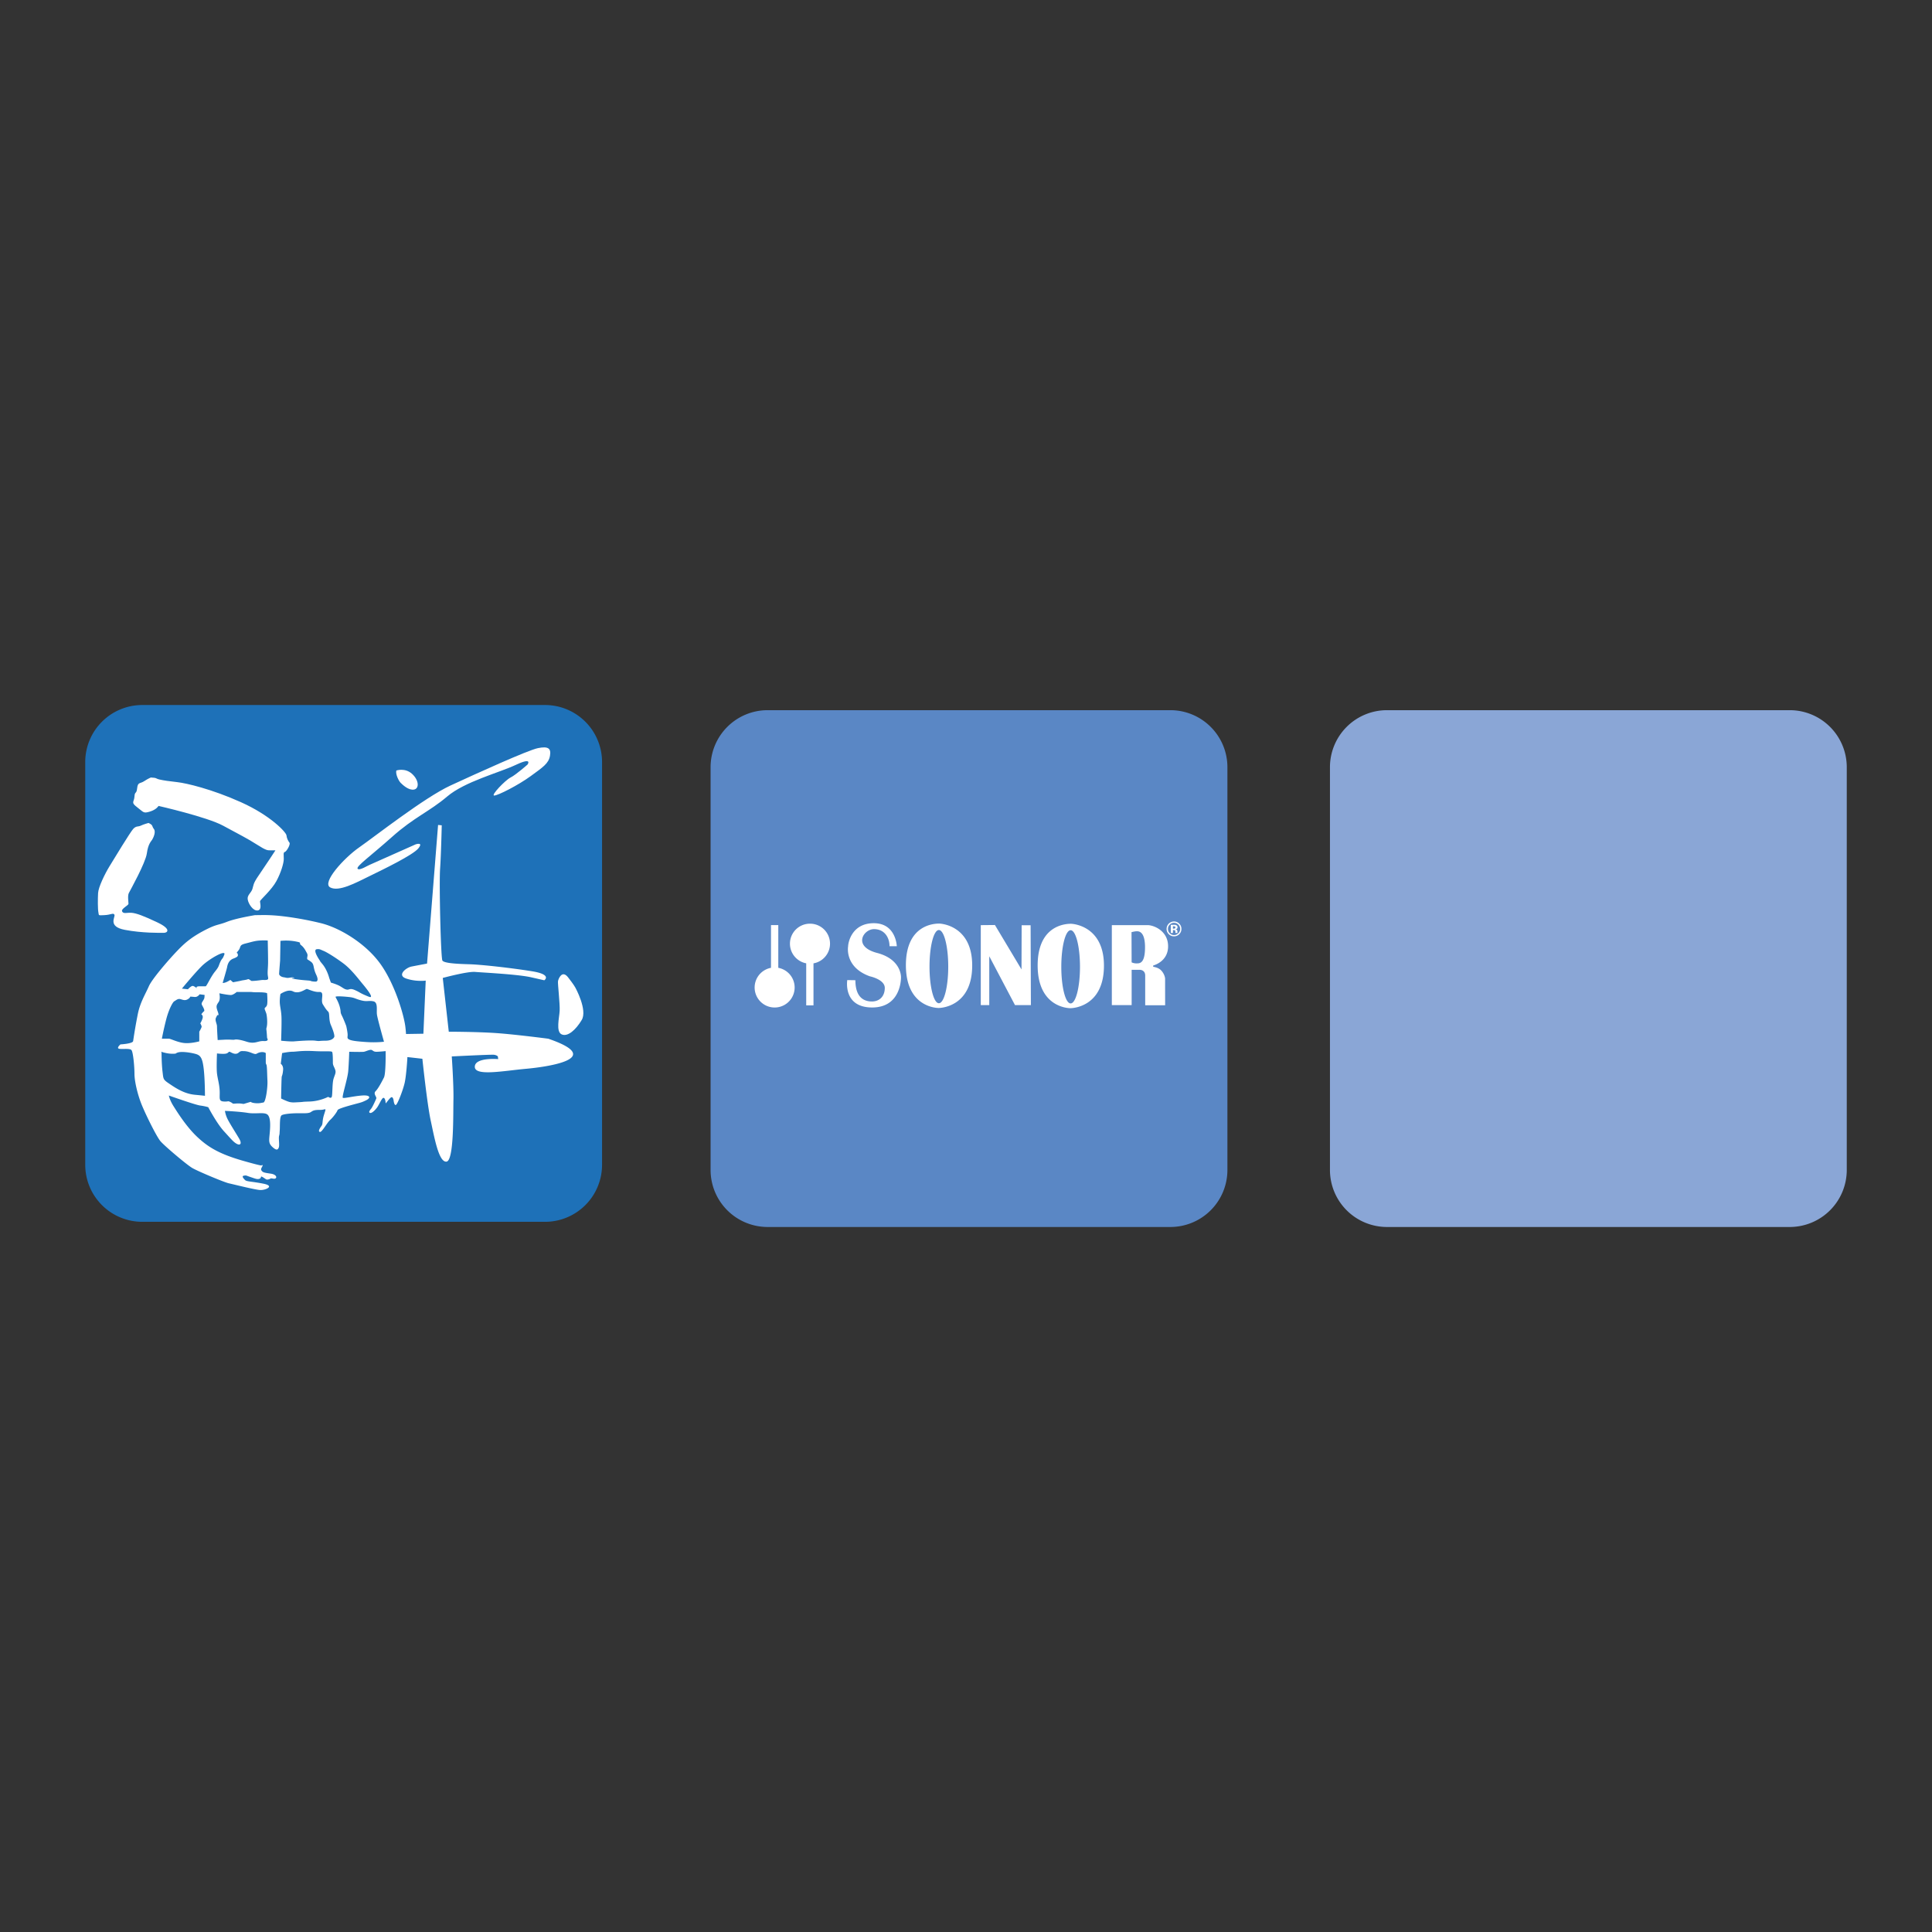
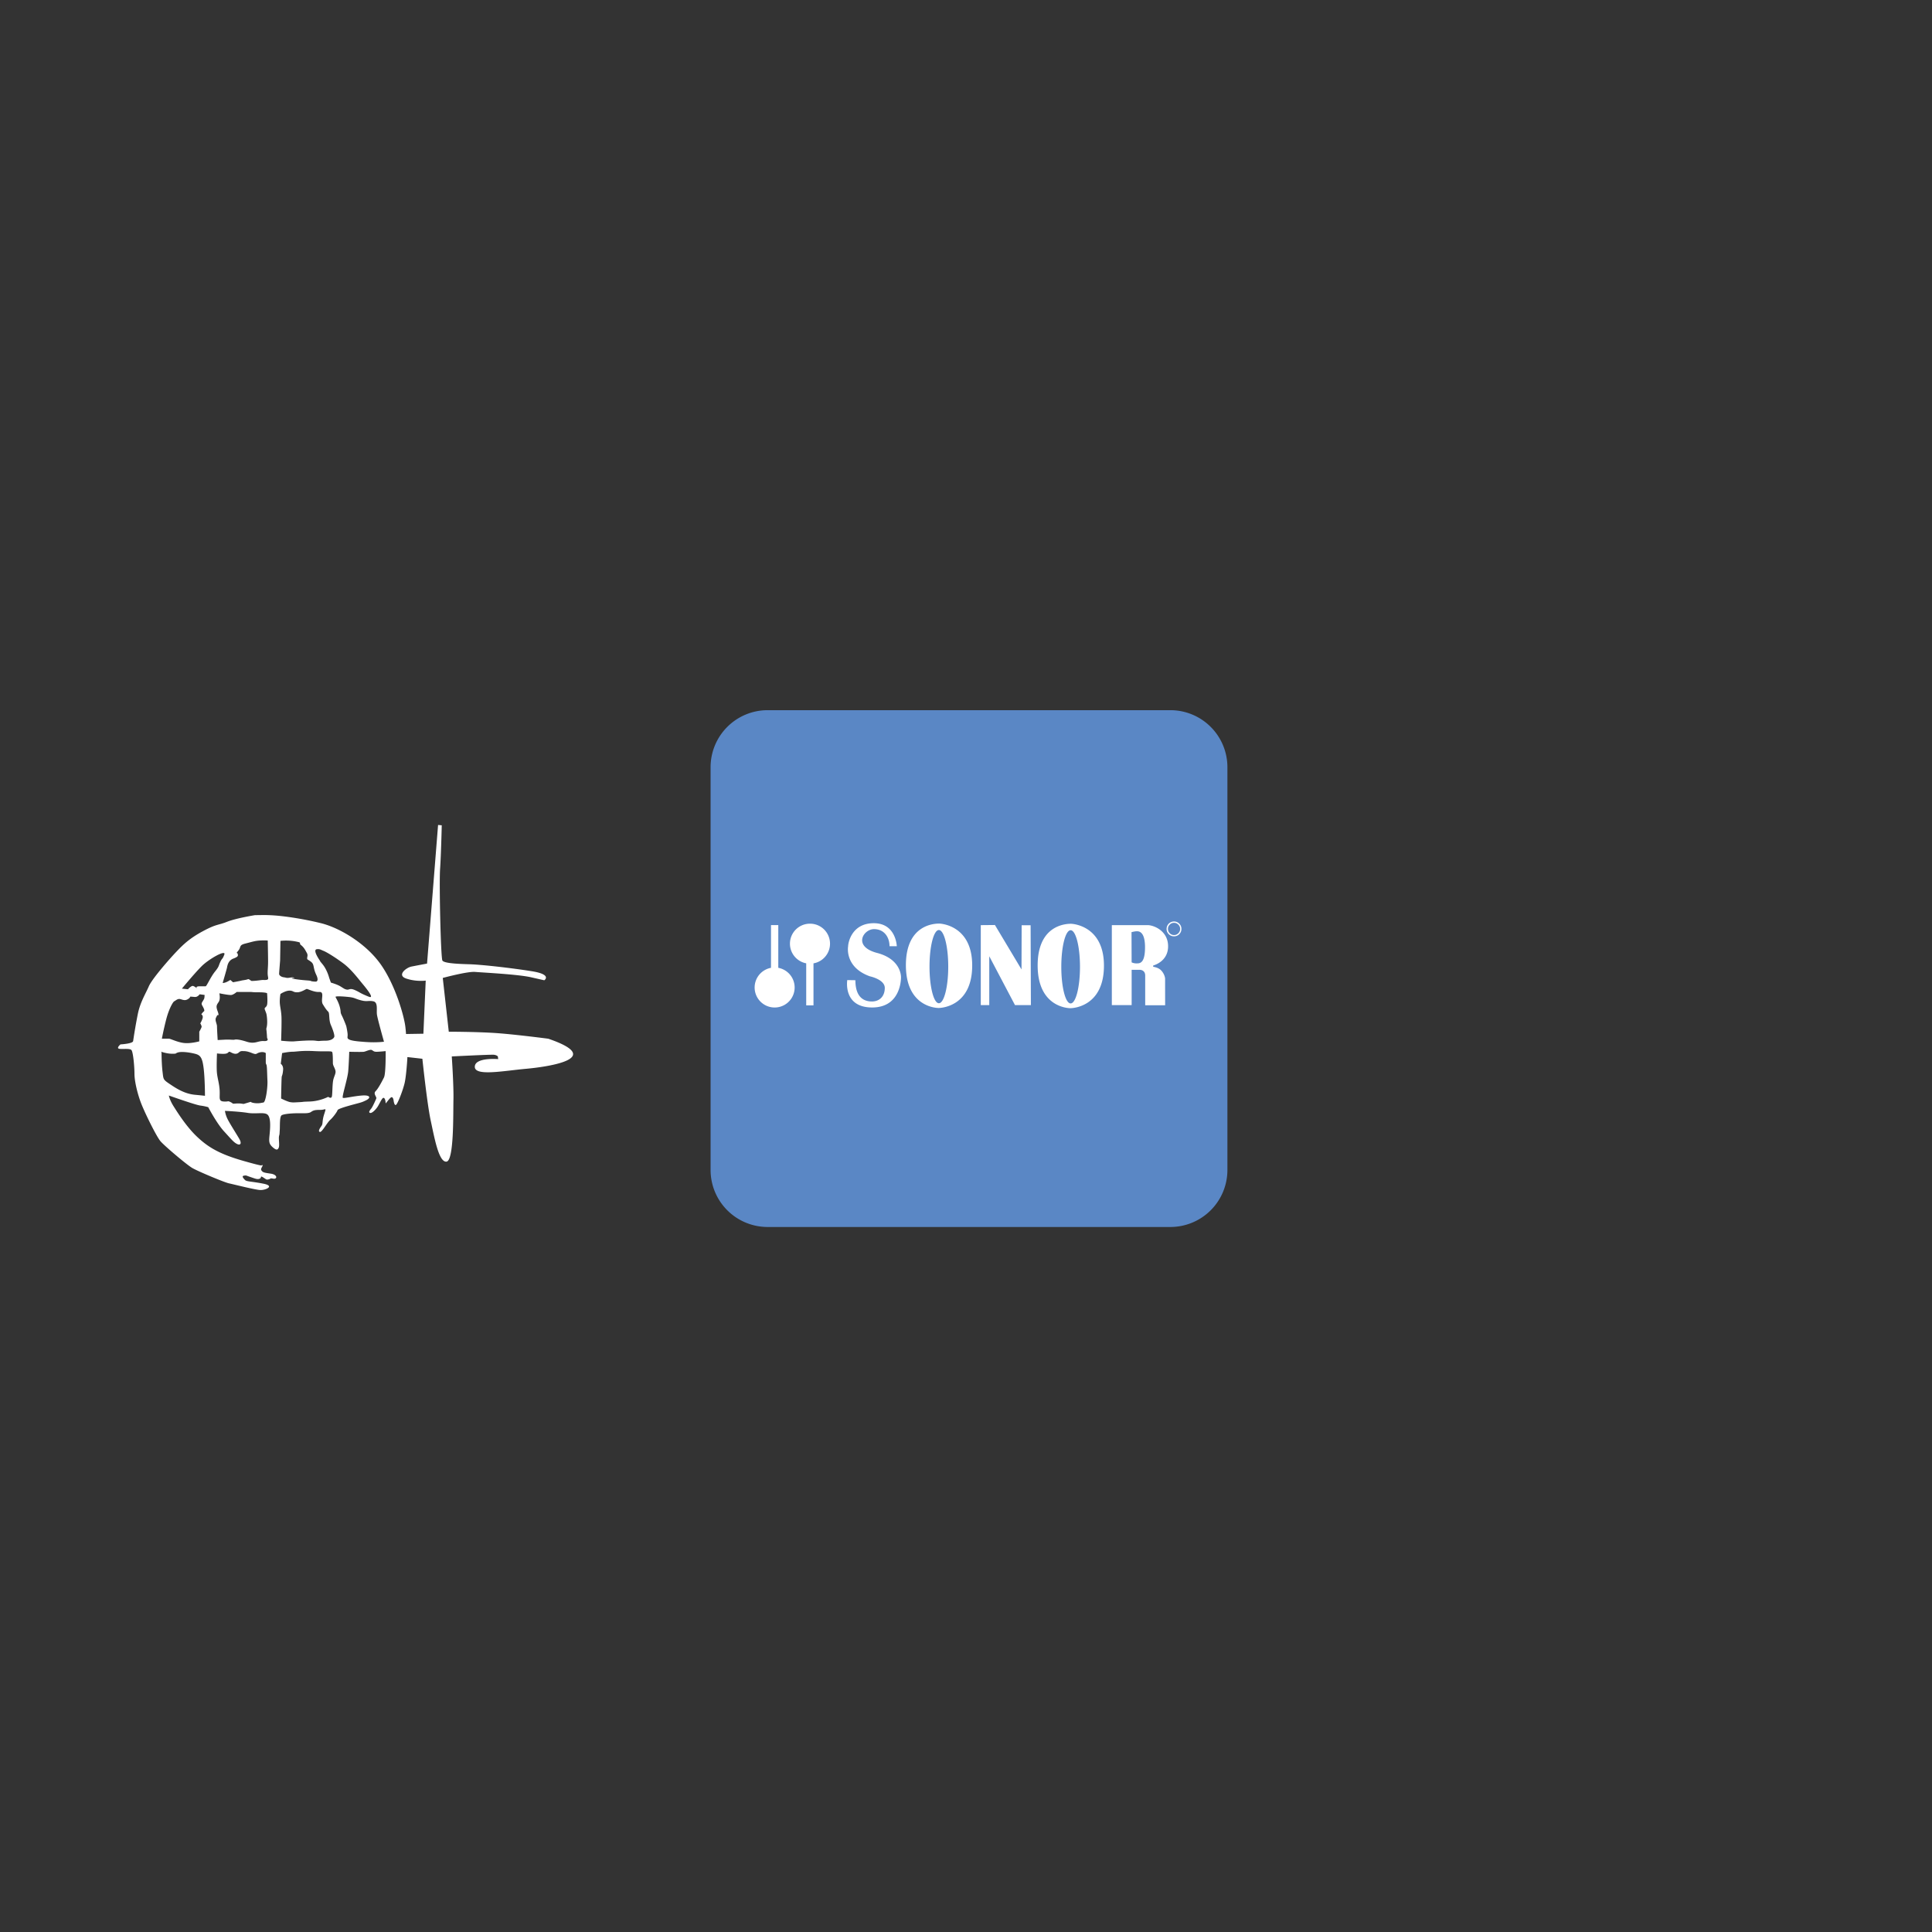
<svg xmlns="http://www.w3.org/2000/svg" width="2500" height="2500" viewBox="0 0 192.756 192.756">
  <rect x="0" y="0" width="192.756" height="192.756" fill="#333333" stroke="none" />
  <g fill-rule="evenodd" clip-rule="evenodd">
    <path fill="#fff" fill-opacity="0" d="M0 0h192.756v192.756H0V0z" />
    <path d="M122.459 116.725a5.692 5.692 0 0 1-5.693 5.692H76.588a5.692 5.692 0 0 1-5.693-5.692V76.547a5.692 5.692 0 0 1 5.693-5.692h40.178a5.692 5.692 0 0 1 5.693 5.692v40.178z" fill="#5a87c5" />
    <path d="M77.65 96.56v-4.263h-.727v4.263a1.996 1.996 0 1 0 .727 0zM80.811 92.156a1.995 1.995 0 0 0-.375 3.955v4.195h.726v-4.192a1.994 1.994 0 0 0-.351-3.958zM87.506 95.074c-2.457-.644-1.369-2.374-.308-2.374 1.062 0 1.55.852 1.55 1.704h.726s-.071-2.296-2.295-2.296c-2.227 0-2.562 1.983-2.562 2.31 0 0-.391 2.067 2.163 2.987 0 0 1.495.308 1.495 1.158s-.531 1.354-1.284 1.354c-.755 0-1.648-.363-1.648-2.121l-.81-.014s-.46 2.733 2.485 2.733 2.875-3.013 2.875-3.013.069-1.787-2.387-2.428zM93.714 92.145c-.483 0-3.333.089-3.333 4.156 0 4.095 2.945 4.265 3.264 4.265.321 0 3.351-.19 3.351-4.245 0-4.098-3.282-4.176-3.282-4.176zm-.043 7.948c-.515 0-.933-1.638-.933-3.653 0-2.017.417-3.651.933-3.651.517 0 .935 1.634.935 3.651 0 2.015-.418 3.653-.935 3.653zM106.859 92.165c-.482 0-3.332.092-3.332 4.156 0 4.096 2.945 4.266 3.264 4.266.322 0 3.35-.19 3.35-4.244 0-4.098-3.282-4.178-3.282-4.178zm-.041 7.947c-.516 0-.932-1.635-.932-3.651 0-2.019.416-3.652.932-3.652s.932 1.634.932 3.652c0 2.017-.416 3.651-.932 3.651zM101.93 92.312l-.014 4.408-2.652-4.432-1.412.013v7.979h.847v-4.873l2.567 4.873h1.586l-.028-7.968h-.894zM116.541 94.412c0-1.559-1.445-2.111-2.039-2.111h-3.574v7.979h1.977v-3.521h.811s.541-.015.541.576v2.96h1.99s-.004-1.332-.004-2.633c0-.235-.178-.686-.498-.938-.279-.218-.691-.27-.691-.27v-.127c-.001.001 1.487-.356 1.487-1.915zm-3.139 1.707c-.324 0-.5-.108-.5-.108l-.01-3.01s.334-.089.521-.089.826-.009.826 1.595c.001 1.601-.51 1.612-.837 1.612zM117.654 92.153a.712.712 0 0 0-.52-.216.735.735 0 0 0-.742.738.71.71 0 0 0 .217.526.708.708 0 0 0 .525.215.725.725 0 0 0 .516-.208.715.715 0 0 0 .221-.533.71.71 0 0 0-.217-.522zm-.093.958a.574.574 0 0 1-.426.18.609.609 0 0 1-.608-.614.58.58 0 0 1 .174-.424.585.585 0 0 1 .434-.184c.166 0 .309.062.43.184a.598.598 0 0 1-.004.858z" fill="#fff" />
-     <path d="M117.475 93.039c-.002-.008-.002-.017-.002-.025v-.072c0-.086-.025-.146-.074-.183a.301.301 0 0 0-.121-.047.265.265 0 0 0 .145-.054c.037-.032.059-.083.059-.15 0-.091-.037-.155-.111-.195a.37.37 0 0 0-.16-.042c-.012 0-.066-.002-.17-.002h-.23v.816h.215v-.291h.047l.043.001a.285.285 0 0 1 .076.015c.031.011.051.03.061.058.008.02.012.053.014.103 0 .051.01.089.014.114h.205l-.006-.022c-.005-.008-.005-.016-.005-.024zm-.25-.42a.194.194 0 0 1-.119.031h-.082v-.236h.051c.053 0 .096.006.125.017.047.018.068.049.068.094 0 .042-.016.076-.043.094z" fill="#fff" />
-     <path d="M60.067 116.209a5.691 5.691 0 0 1-5.692 5.692H14.197a5.692 5.692 0 0 1-5.693-5.692V76.032a5.692 5.692 0 0 1 5.693-5.692h40.178a5.691 5.691 0 0 1 5.692 5.692v40.177z" fill="#1e71b8" />
-     <path d="M184.252 116.725a5.692 5.692 0 0 1-5.693 5.692h-40.178a5.69 5.69 0 0 1-5.691-5.692V76.547a5.69 5.69 0 0 1 5.691-5.692h40.178a5.692 5.692 0 0 1 5.693 5.692v40.178z" fill="#8aa6d6" />
-     <path d="M16.35 93.069c.367 0 .767-.367-.632-1.033-1.4-.666-2.133-.933-2.599-.966-.467-.033-.8.134-.934-.134-.133-.267.633-.599.633-.766 0-.167-.1-.799.033-1.066.134-.267 1.666-2.999 1.8-3.965.133-.967.433-1.199.533-1.366.1-.167.4-.767.167-1.067-.234-.3-.034-.366-.533-.6 0 0-.5.133-.767.267-.266.134-.466 0-.766.333-.299.333-1.899 2.965-2.366 3.732-.467.767-1.1 2.065-1.133 2.666-.034.6-.034 1.632.033 1.933.066.3-.067.299.6.266.667-.032.9-.266 1-.032.1.232-.7 1.166 1.032 1.499 1.734.333 3.532.299 3.899.299zM13.684 80.54c.666.5.6.633 1.267.434.666-.201.866-.567.866-.567s4.832 1.1 6.431 1.966c1.6.866 2.467 1.299 3.399 1.899.933.599 1.066.566 1.333.566h.5s-1.066 1.632-1.667 2.499-.5.967-.633 1.366c-.133.4-.533.6-.466 1.033.066.434.533 1.167.999 1.1.467-.067.2-.8.233-.933s1.167-1.133 1.633-2c.467-.866.733-1.799.733-2.199 0-.399-.066-.667.1-.7.167-.034.6-.766.467-.933-.134-.167-.267-.433-.3-.733s-1.566-1.966-4.532-3.299c-2.966-1.332-5.465-1.898-6.331-2-.866-.1-1.367-.166-1.8-.266-.433-.1-.199-.167-.866-.2 0 0-.266.1-.667.366-.399.267-.633.066-.7.7-.066.633-.233.268-.267.833-.032.568-.398.568.268 1.068zM41.309 78.774c.533-.1.5-.933-.2-1.567-.699-.633-1.566-.333-1.566-.333-.1.367.234 1.033.433 1.233.2.2.799.768 1.333.667zM32.945 88.538c.867.467 2.566-.467 3.932-1.133 1.367-.667 4.333-2.1 4.866-2.766.533-.667-.267-.4-.267-.4l-4.565 2.032c-.2.067-1.066.634-1.233.4-.167-.233 1.299-1.266 3.466-3.199 2.166-1.933 3.699-2.499 5.465-3.999s5.165-2.366 6.864-3.165c1.7-.801 1.166-.034 1.166-.034s-1.166 1.032-1.699 1.299c-.533.268-2 1.8-1.633 1.8.366 0 2.399-1.033 3.632-1.933 1.233-.9 1.8-1.266 1.933-2.033.134-.766-.2-.966-1.199-.766s-6.132 2.532-8.73 3.732c-2.599 1.2-7.564 5.099-9.097 6.165s-3.767 3.533-2.901 4zM57.404 98.534s-.133-.266-.733-1.033c-.6-.766-.966.167-1 .4s.201 2.232.167 2.934c-.033.698-.4 2.1.201 2.366.6.265 1.399-.435 1.999-1.435.599-.998-.634-3.232-.634-3.232z" fill="#fff" />
    <path d="M54.704 103.633s-3.298-.432-5.264-.567c-1.966-.131-4.665-.131-4.665-.131l-.6-5.365s2.465-.668 3.231-.601c.767.066 4.232.233 5.565.532l1.333.302s.834-.567-1.232-.901c-2.066-.332-5.065-.667-6.265-.699-1.2-.033-2.499-.1-2.667-.367-.166-.267-.333-7.73-.233-9.13s.166-4.365.166-4.365l-.366-.033-1.1 13.829s-1.066.2-1.567.3c-.499.1-1.499.866-.499 1.198 1 .334 1.933.201 1.933.201l-.232 5.299-1.73.028a17.925 17.925 0 0 0-.07-.729c-.134-1.099-1-4.165-2.466-6.231-1.466-2.066-4.065-3.632-5.965-4.099-1.899-.466-3.666-.7-4.599-.767-.933-.066-1.267-.033-1.966-.033 0 0-1.867.3-2.799.666-.933.367-1.033.2-2.399.933-1.366.734-1.999 1.367-2.666 2.067-.666.7-2.399 2.666-2.732 3.432-.333.768-.866 1.6-1.1 2.767a53.305 53.305 0 0 0-.466 2.698c-.034.267-1.267.333-1.267.333s-.434.367-.133.434c.3.067 1.066-.066 1.233.134.167.2.299 1.633.299 2.366 0 .732.3 2.031.7 3.031.399.999 1.499 3.232 1.899 3.699.4.467 2.6 2.333 3.166 2.665.566.333 3.198 1.434 3.665 1.534.466.1 2.565.632 3.099.665.534.033 1.533-.398.333-.632s-1.666-.2-1.833-.367c-.167-.167-.366-.4-.1-.434s.133-.033.634.134c.5.167.699.267.932.167.233-.101 0-.334.333-.134s.3.267.567.2c.266-.066.066-.134.466-.066.4.066.434-.4-.266-.501-.7-.1-.799-.131-.933-.332-.134-.199.267-.5.066-.533s.633.299-1.833-.4c-2.465-.7-3.565-1.398-4.632-2.399-1.066-.999-1.966-2.432-2.365-3.065-.4-.633-.467-1.066-.467-1.066s2.632.934 3.133 1c.499.066.799.167.799.167s.833 1.599 1.566 2.399c.733.799.966 1.1 1.3 1.266.333.167.5-.033.233-.5-.267-.465-.933-1.499-1.166-1.966-.234-.468-.267-.834-.267-.834s1.466.068 2.267.2c.799.133 1.632-.099 1.966.166.333.268.299 1.135.232 1.866-.066.734-.133 1.001.267 1.368.4.367.533.3.633.066.101-.233-.033-.9.034-1.168.067-.267.034-.133.067-.566.033-.432-.033-1.365.199-1.499.233-.134 1.033-.198 1.666-.198.634 0 1.033.033 1.267-.134s.4-.2.933-.2.6-.3.367.432c-.233.734-.1.935-.267 1.168-.167.233-.367.533-.167.6.2.067.7-.9 1.033-1.2.333-.301.699-.832.733-.966.034-.133.833-.367 1.566-.566.733-.2.833-.2 1.3-.434.466-.233.432-.534-.434-.467-.867.068-1.767.3-1.899.233-.133-.067.466-1.866.534-2.665.067-.801.1-1.933.1-1.933s1.266.033 1.466 0c.2-.034.634-.267.8-.167.167.101.2.167.467.167.266 0 .899-.066.899-.066s.032 2.23-.167 2.631c-.2.4-.566 1.101-.833 1.367-.268.265.133.565.066.732-.066.167-.366.834-.5 1.001-.133.166-.299.366-.133.432.167.066.5-.232.734-.565.232-.333.466-.968.633-.934.167.033.2.433.2.533 0 .1.433-.601.6-.601s.2.367.2.367.066.5.233.4c.167-.1.699-1.466.866-2.2.166-.733.267-2.433.267-2.433l-.004-.109.037-.024 1.466.167s.466 4.466.832 6.165c.367 1.7.8 4.166 1.567 4.099.767-.066.667-4.799.701-6.198.032-1.399-.167-4.299-.167-4.299s3.898-.198 4.198-.167c.3.033.4.167.4.167l.033.267s-2.333-.2-2.333.768c0 .965 2.866.4 5.099.2 2.235-.202 7.968-1.036 2.235-3.002zm-38.12-1.933c.266-1.032.666-1.733.799-1.8s.299-.233.5-.233.467.2.767.068c.3-.135.333-.302.333-.302s.133.002.434.035c.3.033.5-.267.5-.267l.5.066c-.033.332 0 .301-.134.532-.134.233-.233.3-.1.533.133.233.266.501.167.567-.1.066-.267.3-.267.3s.2.099.134.367c-.067.265-.233.532-.233.532s.133.232.133.333c0 .1-.234.501-.234.501v.965s-.833.233-1.499.166c-.666-.066-1.366-.433-1.533-.433h-.7s.166-.897.433-1.93zm2.899 7.53c-.734-.066-1.434-.333-2.333-.933-.9-.6-.833-.533-.933-1.367-.1-.832-.1-1.897-.1-1.897l-.034-.102s.567.202 1.1.202c.533 0 .234-.033.6-.136.366-.099 1.133 0 1.667.136.533.133.733.365.866 1.432.133 1.066.133 2.765.133 2.765s-.233-.032-.966-.1zm1.033-10.829h-.567c-.566 0-.266.233-.266.233s-.267-.233-.434-.267c-.167-.033-.5.333-.5.333l-.6-.066s1.233-1.499 1.966-2.232c.733-.733 2.465-1.7 2.266-1.166-.2.533-.2.3-.4.732-.2.434-.1.434-.532.967-.433.535-.833 1.466-.933 1.466zm5.765 11.597c-.233.033-.4.1-.8.066-.4-.033-.466-.134-.466-.134s-.567.167-.667.201c-.1.032-.266-.067-.766-.034-.5.034-.233.034-.566-.134-.333-.166-.167-.033-.7-.066s-.366-.366-.399-1.065c-.033-.7-.2-1.167-.267-1.734-.067-.565 0-1.997 0-1.997s.467.064.8.033c.333-.033.333-.202.433-.202s.367.233.667.202c.3-.033.3-.267.6-.267s.5 0 1 .2c.5.197.366.033.767-.069.399-.099.599.069.599.069v.765c0 .267 0 .267.067.4.066.134.066.935.1 1.599.031.668-.169 2.133-.402 2.167zm.033-6.132c-.6-.033-.866.333-1.699.066s-1.133-.233-1.232-.2c-.1.033-.4-.033-1.033 0l-.633.033s-.067-1.099-.067-1.365-.233-.601-.1-.867l.134-.266s.233.167.033-.366-.1-.634.1-.935c.2-.3.067-.865.067-.865s.966.2 1.2.167c.233-.033.533-.3.533-.3h1.3c.367 0 .134.033.899.033.767 0 .833.1.833.1s.067.832 0 1.132c-.066.301-.3.268-.233.468.067.2.134.333.167.467.033.132.1.632.066 1.032-.033.4-.1.333-.066.566.033.234.066.799.066.799s.265.334-.335.301zm.233-6.098c-.299.035-.132-.033-.632.035-.5.065-.7.065-.8.065-.1 0-.267-.232-.4-.165-.134.064-.533.1-.633.132-.1.033-.833.166-.833.166l-.266-.231a5.228 5.228 0 0 1-.168.099c-.399.233-.599.199-.599.199s.4-1.365.433-1.532c.033-.166.1-.7.633-.899.533-.2.466-.3.432-.467-.033-.167-.232.034.067-.332.3-.367.034-.534.7-.701.667-.167.933-.267 1.433-.3.499-.032.799 0 .799 0s.033 1.5.033 2.101c0 .599-.066.999-.033 1.332.034.331.134.464-.166.498zm5.066-3.066c.299-.032.333.034.667.167.333.133 1.199.667 1.999 1.267.799.6 1.532 1.599 1.9 2.032.366.434.799 1.001.833 1.2.032.201-.167.101-.633-.1-.467-.2-.534-.3-1-.5-.466-.2-.533 0-.766-.033-.233-.034-.333-.134-.667-.334s-.933-.367-.933-.367l-.167-.465s-.2-.801-.667-1.367-.2-.266-.2-.266-.858-1.179-.366-1.234zm-3.766 2.467c0-.134.1-1.333.1-1.333l.033-1.966c.334-.033.9-.065 1.566.068.667.132.2.132.5.366.301.234.433.534.566.767.133.233.033.366.033.533 0 .167.067.101.4.366.333.267.167.566.499 1.267.334.701-.033.701-.033.701s-.366 0-.499-.066c-.134-.067-.5-.035-1.433-.167-.933-.134-.2-.134-.2-.134s-.067-.1-.434-.033c-.366.064-.367 0-.633-.035-.265-.033-.465-.201-.465-.334zm.133 2s.5-.334.9-.334c.399 0 .333.167.766.167s.866-.334.966-.334.733.334 1.233.301c.595-.041.1.798.366 1.231.267.434.367.567.534.734s.033.799.267 1.332c.232.533.399 1.065.333 1.199-.067.135-.266.367-.9.367-.633 0-.5.066-.966 0-.466-.067-1.766.033-2.133.066-.366.033-1.299-.066-1.299-.066s.066-1.8.033-2.434c-.033-.632-.167-1.031-.167-1.466a4.41 4.41 0 0 1 .067-.763zm5.298 8.463c-.134.434-.1 1.498-.167 1.766-.066.267-.366.033-.366.033s-.833.434-1.833.467c-1 .033-.434.033-1.066.066-.634.034-.601.034-.867 0-.267-.033-.933-.366-.933-.366s.033-2.1.066-2.2c.034-.1.1-.23.134-.665.033-.434-.234-.6-.234-.6l.134-1.065s.633-.136 1.032-.136c.4 0 .9-.132 2.166-.064 1.267.064 1.733-.034 1.799.1.067.134.067.799.067 1.065s.133.4.233.7c.102.298-.031.465-.165.899zm3.299-3.666c-.999-.066-1.532-.133-1.765-.267-.234-.134-.101-.233-.134-.565-.033-.334-.133-.767-.133-.767s-.233-.634-.434-1.032c-.2-.4-.066-.301-.2-.834-.133-.534-.399-.932-.433-1.032-.033-.101.667-.066 1.3 0 .633.065.6.165 1.232.332.634.168.734 0 1.233.1.5.101.3.867.367 1.334.067.466.7 2.698.7 2.698s-.732.1-1.733.033z" fill="#fff" />
  </g>
</svg>